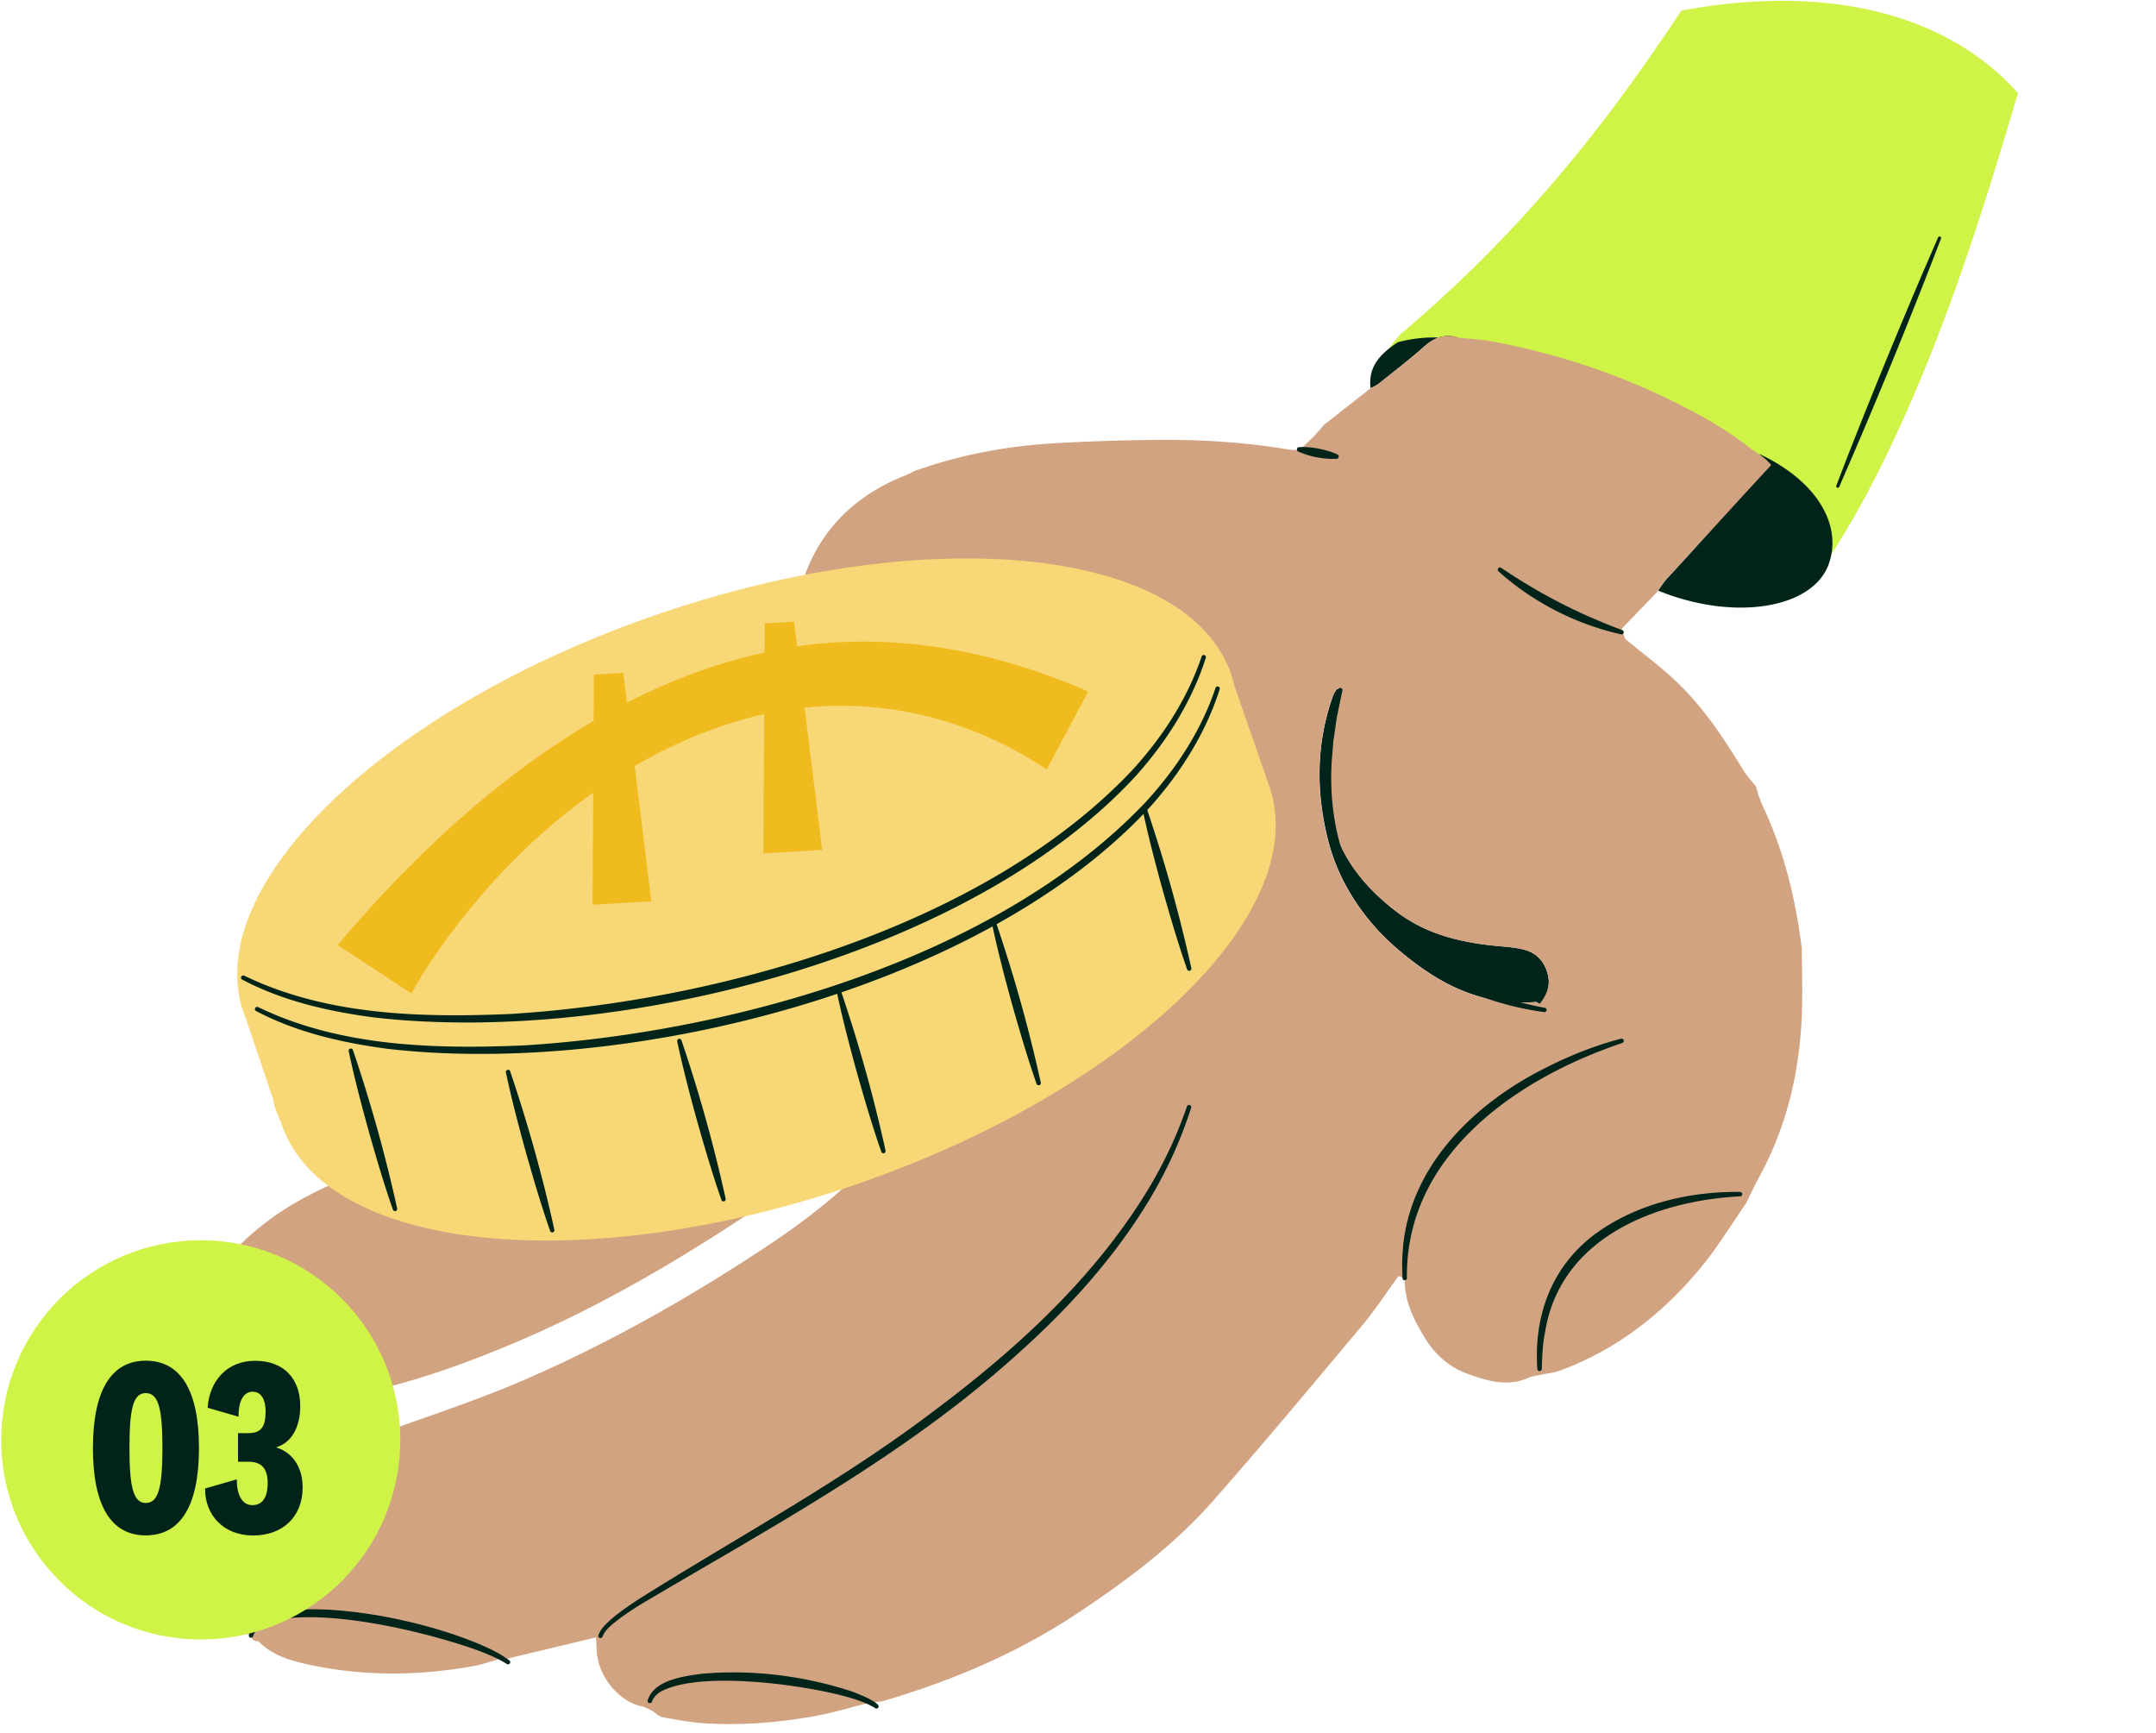
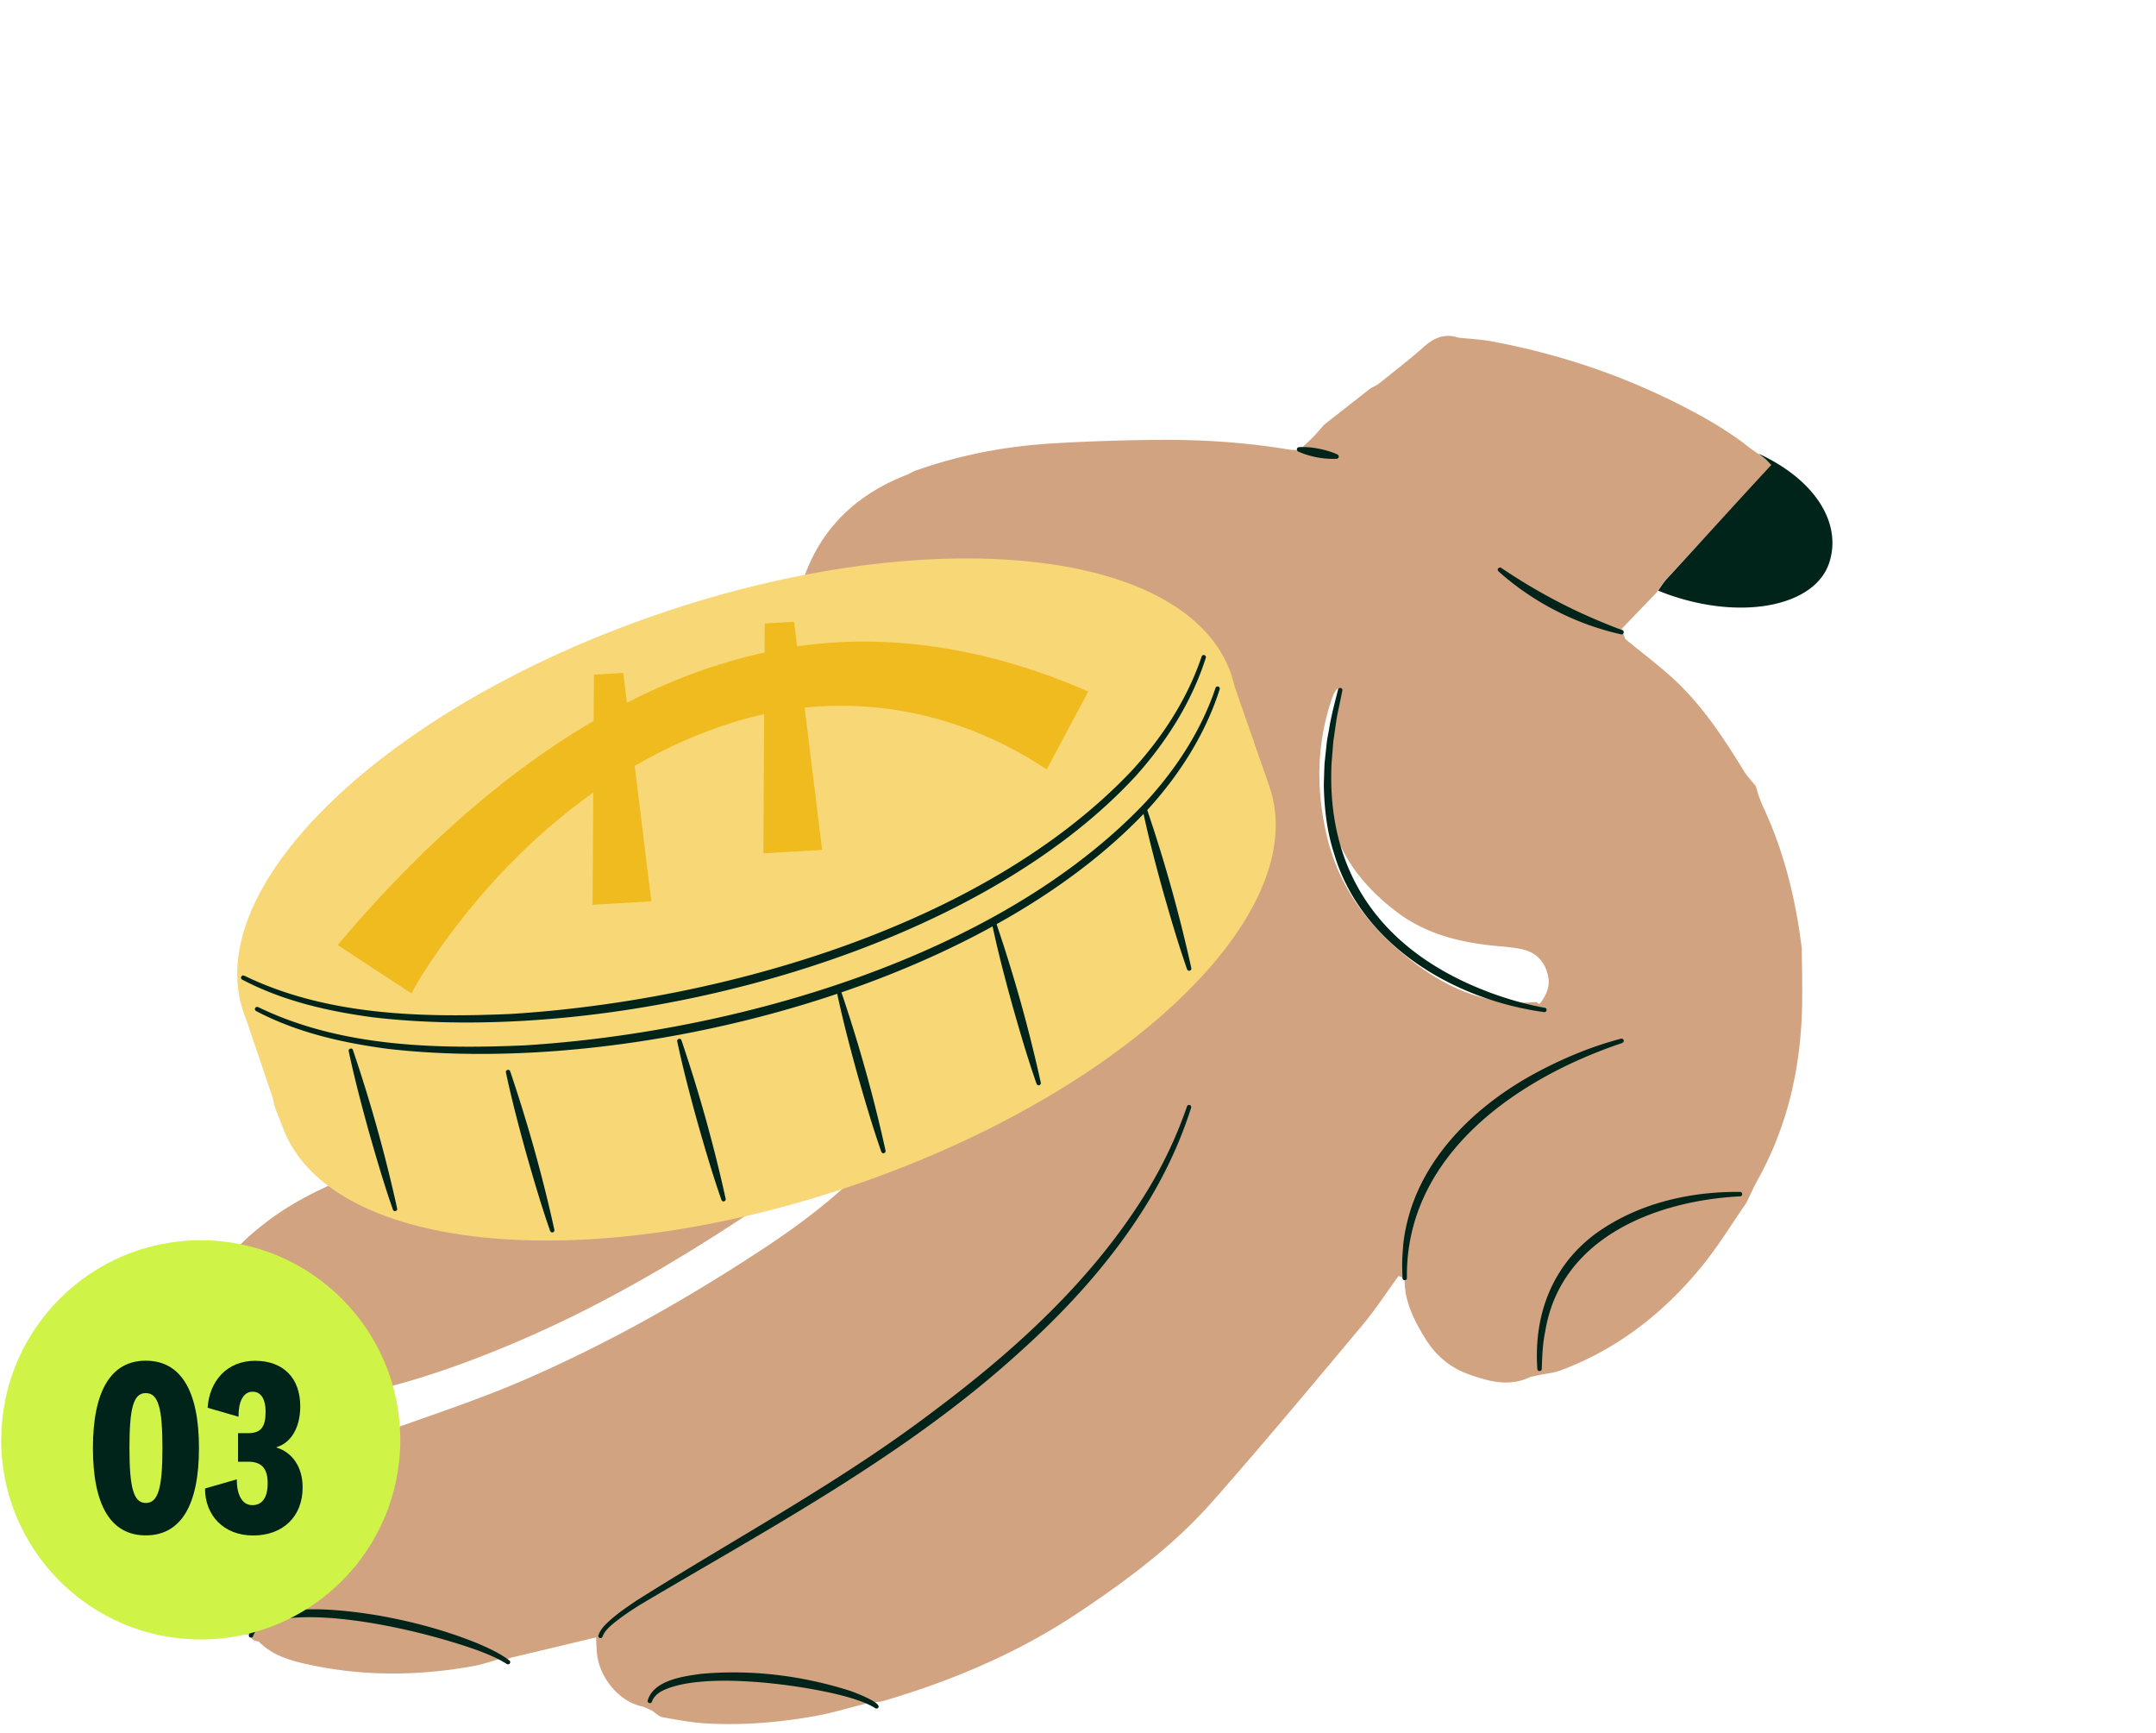
<svg xmlns="http://www.w3.org/2000/svg" id="Layer_1" data-name="Layer 1" viewBox="0 0 219 176">
  <defs>
    <style>.cls-4{fill:#cff347}.cls-5{fill:#00241a}</style>
  </defs>
-   <path class="cls-4" d="M170.79 1.09a245.61 245.61 0 0 1-5.08 7.34c-6.78 9.42-14.51 17.99-23.41 25.47-.22.18-1.04 1.27-1.23 1.49 1.84-.48 3.61-1.33 5.49-1.07.19.03 1.13.04 1.32 0 1.14.13 2.31.19 3.45.4 7.45 1.4 14.35 4.07 20.96 7.68 2.54 1.39 5.01 2.95 7.03 5.09 1.87.2 2.9 1.59 3.88 2.9 1.73 2.3 2.25 4.89 1.18 7.67.22-.11.45-.23.68-.34 2.61-3.81 4.82-7.85 6.81-12.01 5.58-11.65 9.47-23.92 13.11-36.26-7.48-8.37-19.92-11.04-34.2-8.37Z" />
-   <path class="cls-5" d="M197.16 24.23c-3.24 8.45-6.72 16.92-10.34 25.21-.04.08-.13.11-.21.08a.16.16 0 0 1-.08-.2c.4-1.06.81-2.12 1.22-3.18 2.47-6.29 5.1-12.69 7.76-18.91.46-1.04.9-2.08 1.36-3.12.04-.08.13-.11.21-.08.08.03.11.12.08.2ZM136.11 70.04c-.1.41-.17.82-.29 1.22-.96 3.22-1.4 6.47-.99 9.84.58 4.9 3.16 8.52 6.99 11.45 3.2 2.45 6.9 3.23 10.78 3.56.69.06 1.39.13 2.07.29 1.56.35 2.41 1.49 2.63 2.94.21 1.41-.92 3.08-.92 2.61-.18-.11-.28-.21-.37-.2-5.45.48-9.9-1.84-13.85-5.22-3.56-3.05-6.19-6.81-7.32-11.47-1.18-4.88-1.12-9.7.59-14.46.09-.24.26-.45.4-.68.1.04.2.07.3.11ZM139.22 39.44c-.29-2.28 1.09-3.57 2.77-4.69 1.84-.48 3.7-.61 5.58-.35.19.03.39-.07.58-.11-1.34-.43-2.42-.04-3.46.88-1.48 1.31-3.05 2.52-4.6 3.76-.26.21-.59.34-.89.51Z" />
  <path d="M183.04 96.49c-.61-5.08-1.8-10.01-4-14.67-.17-.36-.29-.75-.44-1.13-.08-.28-.16-.57-.25-.85-.42-.54-.91-1.04-1.26-1.62-2.07-3.38-4.24-6.67-7.19-9.36-1.54-1.4-3.21-2.65-4.82-3.98-.12-.33-.25-.67-.37-1.01 1.18-1.22 2.35-2.44 3.53-3.66.06-.08.12-.16.17-.24.3-.43.58-.88.94-1.26 3.4-3.68 7.29-7.77 10.71-11.44-.66-.71-1.72-1.31-2.47-1.9-1.53-1.21-3.31-2.31-5.02-3.25-6.61-3.61-13.52-6.04-20.97-7.44-1.14-.21-2.3-.27-3.46-.39-1.33-.44-2.41-.04-3.45.88-1.48 1.32-3.05 2.52-4.59 3.76-.26.21-.59.34-.89.51l-4.71 3.69c-.37.41-.71.83-1.1 1.23-.43.44-.89.85-1.33 1.28h-.03a.18.18 0 0 0-.15.07c-.35-.02-.7-.01-1.04-.07-4.37-.72-8.77-1.01-13.19-.97-3.54.03-7.09.14-10.63.35-4.12.24-8.19.93-12.15 2.15-.66.2-1.31.43-1.97.65-.31.15-.61.33-.93.45-5.93 2.34-9.64 6.59-11.01 12.84-.32 1.48-.68 2.96-1.1 4.41-.91 3.12-2.3 5.95-4.73 8.24-1.81 1.71-3.79 3.16-6.03 4.14-5.82 2.55-11.68 5.02-17.57 7.42-3.62 1.48-7.33 2.72-10.96 4.16-3.13 1.24-5.93 3.05-8.17 5.59-2.96 3.35-2.86 7.07.74 10.03 2.67 2.19 5.75 3.04 9.05 3.28 4.83.34 9.54-.35 14.11-1.96 5.63-1.99 10.97-4.62 16.26-7.35 1.88-.97 3.81-1.85 5.71-2.77.13.17.27.35.41.52-.39.25-.83.45-1.18.74-4.73 3.93-9.85 7.32-15.26 10.21-7.01 3.73-14.28 6.93-21.7 9.77-4.53 1.73-9.1 3.33-13.06 6.24-1.99 1.46-3.79 3.12-5.23 5.12-1.38 1.9-1.97 4.11-1.88 6.44.12 3.15 2.46 5.56 6.01 6.39 3.37.79 6.73.51 10.07-.19 5.5-1.16 10.79-3.04 15.94-5.23 9.6-4.07 18.47-9.48 27.07-15.36 3.95-2.71 7.94-5.35 11.91-8.01.39-.27.86-.43 1.29-.63.09.11.18.23.26.34-1.33 1.6-2.59 3.26-4 4.78-3.35 3.62-7.22 6.63-11.33 9.33-7.91 5.21-16.14 9.86-24.86 13.59-3.75 1.6-7.63 2.92-11.47 4.28-4.34 1.54-8.73 2.96-13.08 4.48-2.82.98-4.98 2.76-6.28 5.5-.58 1.23-.94 2.52-.79 3.9.27 2.45 1.29 4.59 2.81 6.5.39.48.74 1.09 1.54.93v.03c0 .53.34.68.8.72 1.41 1.44 3.27 1.96 5.13 2.36 5.58 1.2 11.19 1.15 16.8.12.89-.17 1.75-.48 2.63-.72h.75c.08-.02.16-.05.25-.07 0 0 .04-.02.04-.03 2.86-.68 5.71-1.36 8.67-2.07.04.64.05 1.16.1 1.67.28 2.55 2.41 4.97 4.7 5.36.29.13.58.26.87.4.37.24.72.61 1.12.68 1.49.27 2.98.55 4.48.63 3.68.2 7.34-.1 10.96-.75 1.75-.31 3.47-.84 5.2-1.27l1.06-.15c.23-.04.46-.04.68-.11 6.99-2.05 13.64-4.86 19.72-8.9 4.97-3.3 9.77-6.87 13.73-11.36 5.17-5.86 10.17-11.87 15.19-17.86 1.34-1.6 2.48-3.36 3.71-5.04.2.07.41.15.62.23v.21c0 2.17.95 4.03 2.04 5.82 1.02 1.69 2.46 2.98 4.32 3.66 2.08.76 4.21 1.4 6.41.33.31-.07.62-.14.93-.2.73-.15 1.5-.22 2.18-.48 5.78-2.16 10.46-5.85 14.32-10.57 1.65-2.02 3.02-4.28 4.51-6.43.41-.83.78-1.68 1.23-2.48 3.1-5.63 4.38-11.71 4.44-18.08.02-1.68-.02-3.37-.04-5.05Zm-26.68 5.47c-.18-.11-.28-.21-.37-.2-5.45.48-9.9-1.83-13.85-5.22-3.56-3.05-6.19-6.81-7.32-11.46-1.18-4.88-1.12-9.7.59-14.46.09-.24.26-.45.4-.68.1.04.2.07.3.11-.1.41-.18.82-.3 1.22-.96 3.22-1.4 6.47-.99 9.84.58 4.9 3.16 8.52 6.99 11.45 3.2 2.45 6.9 3.23 10.78 3.56.69.06 1.39.13 2.07.29 1.56.35 2.41 1.49 2.63 2.94.21 1.41-.92 2.61-.92 2.61Z" style="fill:#d2a380" />
  <path class="cls-5" d="M185.79 57.2c-1.47 4.32-8.66 5.79-16.05 3.27-.45-.15-.88-.32-1.31-.49.3-.43.58-.88.94-1.26 3.4-3.68 7.14-7.83 10.55-11.5-.66-.71-.54-.55-1.28-1.15 6 2.79 8.46 7.28 7.15 11.12ZM60.8 166.04c.1-.33.33-.65.55-.9.97-1.03 2.16-1.82 3.32-2.61 10.1-6.37 20.69-12.02 30.21-19.26 8.15-6.1 15.84-13.08 21.29-21.75 1.81-2.87 3.3-5.95 4.4-9.16a.22.22 0 0 1 .28-.14c.12.04.18.16.14.28-1.04 3.28-2.49 6.42-4.26 9.37-3.56 5.89-8.23 11.04-13.35 15.61-11.47 10.39-25.2 17.68-38.42 25.52-.72.46-1.43.92-2.1 1.43-.61.48-1.36 1.02-1.64 1.73-.03.13-.17.23-.3.18a.225.225 0 0 1-.13-.3ZM25.28 166.04c1.17-3.83 10.24-2.47 13.3-1.96 3.44.62 6.83 1.53 10.06 2.86 1.08.47 2.15.96 3.1 1.68.1.07.12.21.04.31-.07.1-.21.11-.3.05-.94-.6-2.01-1.03-3.08-1.43-5.3-1.88-14.66-4.07-20.15-3.07-1.01.21-2.17.63-2.54 1.67-.08.27-.5.16-.43-.12ZM65.79 172.68c.63-2.07 3.62-2.45 5.45-2.7 5.1-.46 10.28.18 15.15 1.74.45.16 3.23 1.2 2.82 1.7-.07.09-.21.11-.3.05-.82-.51-1.77-.83-2.73-1.11-4.38-1.26-15.15-2.76-19.1-.55-.39.25-.72.58-.86 1-.09.26-.49.15-.43-.12ZM79.26 95.55c1.35-1.46 2.16-3.29 2.47-5.24.05-.24.41-.23.45.02.26 1.62-.3 3.34-1.39 4.56-.2.23-1.34 1.4-1.58.94-.05-.1-.02-.2.05-.27ZM93.9 111.6c2.47-2.87 3.82-6.6 4.3-10.33.08-.55.1-1.1.18-1.65.03-.26.43-.25.45.02.24 3.38-.56 6.86-2.41 9.72-.62.96-1.33 1.84-2.23 2.58-.1.08-.24.07-.31-.03-.08-.09-.06-.22.02-.31ZM156.86 102.78c-9.16-1.24-18.62-6.82-21.35-16.11-.73-2.22-1-4.63-1.04-6.96.01-.45.05-1.67.07-2.11.04-.49.17-1.59.22-2.1.04-.4.16-.99.23-1.38.21-1.33.59-2.79.93-4.09.08-.28.5-.18.43.11l-.56 2.71c-.1.65-.25 1.76-.35 2.39-.05.65-.15 1.76-.19 2.4-.51 11.6 5.67 19.35 16.35 23.25 1.72.62 3.51 1.13 5.3 1.45.13.01.22.13.19.26-.02.12-.13.2-.25.18ZM164.78 105.92c-10.7 3.58-22.03 11.39-21.87 23.86.01.28-.43.32-.45.01l-.03-1.11c-.02-.73.05-1.5.1-2.23.85-8.06 7.02-14.13 13.9-17.72 2.62-1.37 5.36-2.5 8.23-3.25.12-.03.24.04.27.16a.22.22 0 0 1-.16.27ZM176.74 121.49c-8.64.45-18.27 4.25-19.79 13.77-.26 1.21-.3 2.51-.34 3.75 0 .28-.43.31-.45.01-.38-5.42 1.46-10.44 5.92-13.74 4.23-3.06 9.51-4.29 14.67-4.24.28.01.3.44 0 .45ZM164.67 64.42c-4.6-1.03-8.95-3.26-12.46-6.4-.2-.18.05-.51.28-.35 2.88 1.94 5.9 3.63 9.08 5.02 1.06.46 2.14.91 3.22 1.3.25.09.15.49-.12.43ZM135.78 46.59a8.81 8.81 0 0 1-3.92-.74c-.21-.1-.14-.43.08-.44 1.01-.06 2 .11 2.97.39.32.1.64.2.95.36.12.06.16.2.1.31-.04.07-.11.12-.19.13Z" />
  <path d="m128.98 79.98-3.57-10.26c-.09-.41-.21-.82-.34-1.22-4.4-12.87-30.43-15.63-58.14-6.16s-46.6 27.59-42.2 40.46c.07.22.16.44.25.65l2.76 8.15c.09.89.58 1.74.87 2.59 4.4 12.87 30.43 15.63 58.14 6.16 27.64-9.45 46.51-27.51 42.23-40.37Z" style="fill:#f8d776" />
  <path d="m80.97 65.65-.31-2.51-2.98.17-.02 2.95c-4.86 1.06-9.53 2.82-13.98 5.1l-.37-3.02-2.98.17-.03 4.7c-10 5.84-18.78 14.17-26 22.76l7.5 4.92s.07-.14.1-.21c.33-.6.68-1.2 1.04-1.78 4.53-7.05 10.41-13.52 17.32-18.41l-.07 11.39 5.97-.35-1.69-13.75c3.2-1.86 6.6-3.38 10.15-4.47 1-.3 2-.57 3-.79l-.08 14.14 5.97-.35-1.78-14.45c8.61-.88 17.19 1.34 24.59 6.28l4.22-7.91c-9.33-4.1-19.49-6.06-29.58-4.59Z" style="fill:#f0bb1f" />
  <path class="cls-5" d="M26.22 102.27c8.32 4.04 17.97 4.28 27.05 3.89 21.26-1.32 48.04-8.85 63.05-24.65 3.11-3.37 5.69-7.29 7.15-11.65a.22.22 0 0 1 .28-.14c.12.04.18.16.14.28-1.42 4.46-3.98 8.5-7.08 11.96-17.04 18.5-52.95 27.38-77.43 24.55-4.61-.61-9.23-1.66-13.37-3.84a.218.218 0 0 1-.09-.3c.06-.11.19-.15.3-.09Z" />
  <path class="cls-5" d="M24.81 99.08c8.32 4.04 17.97 4.28 27.05 3.89 21.26-1.32 48.04-8.85 63.05-24.65 3.11-3.37 5.68-7.29 7.15-11.65.04-.12.16-.18.28-.14.12.04.18.16.14.28-1.42 4.46-3.98 8.49-7.08 11.96-17.03 18.5-52.95 27.38-77.43 24.55-4.61-.61-9.23-1.66-13.37-3.84a.218.218 0 0 1-.09-.3c.06-.11.19-.15.3-.09ZM35.85 106.63c1.79 5.28 3.29 10.64 4.49 16.09.03.12-.05.24-.17.27a.231.231 0 0 1-.26-.15c-.92-2.63-1.7-5.31-2.46-7.98-.74-2.68-1.45-5.38-2.03-8.11-.06-.26.34-.39.43-.12ZM51.82 108.79c1.79 5.28 3.29 10.64 4.49 16.09.03.12-.05.24-.17.27a.231.231 0 0 1-.26-.15c-.92-2.63-1.7-5.31-2.46-7.98-.74-2.68-1.45-5.38-2.03-8.11-.06-.26.34-.39.43-.12ZM69.22 105.64c1.79 5.28 3.29 10.65 4.49 16.09.03.12-.05.24-.17.27a.231.231 0 0 1-.26-.15c-.92-2.63-1.7-5.31-2.46-7.98-.74-2.68-1.45-5.38-2.03-8.11-.06-.26.34-.39.43-.12ZM85.46 100.75c1.79 5.28 3.29 10.64 4.49 16.09.03.12-.05.24-.17.27a.231.231 0 0 1-.26-.15c-.92-2.63-1.7-5.31-2.46-7.98-.74-2.68-1.45-5.38-2.03-8.11-.06-.26.34-.39.43-.12ZM101.23 93.85c1.79 5.28 3.29 10.64 4.49 16.09.03.12-.05.24-.17.27a.231.231 0 0 1-.26-.15c-.92-2.63-1.7-5.31-2.46-7.98-.74-2.68-1.45-5.38-2.03-8.11-.06-.26.34-.39.43-.12ZM116.52 82.22c1.79 5.28 3.29 10.64 4.49 16.09.03.12-.05.24-.17.27a.231.231 0 0 1-.26-.15c-.92-2.63-1.7-5.31-2.46-7.98-.74-2.68-1.45-5.38-2.03-8.11-.06-.26.34-.39.43-.12Z" />
  <path class="cls-4" d="M20.39 125.95c11.19 0 20.27 9.07 20.27 20.27 0 11.19-9.07 20.27-20.27 20.27-11.19 0-20.27-9.07-20.27-20.27h.01c0-11.19 9.07-20.27 20.27-20.27Z" />
  <path class="cls-5" d="M14.81 138.18c3.58 0 5.4 3.09 5.4 8.87s-1.82 8.87-5.4 8.87-5.37-3.09-5.37-8.87 1.82-8.87 5.37-8.87Zm0 14.45c1.27 0 1.69-1.56 1.69-5.58s-.41-5.58-1.69-5.58-1.66 1.56-1.66 5.58.41 5.58 1.66 5.58Zm13.28-5.68v.05c1.53.47 2.65 1.89 2.65 4.05 0 2.98-2.02 4.88-5.03 4.88s-4.9-2.08-4.88-4.77l3.22-.93c0 1.53.52 2.62 1.58 2.62.96 0 1.56-.7 1.56-2.23 0-1.38-.52-2.18-1.95-2.18h-1.06v-2.9h1.04c1.37 0 1.76-.73 1.76-2.21 0-1.12-.39-2-1.32-2-.99 0-1.45 1.09-1.43 2.54l-3.14-.91c.18-2.7 1.95-4.77 4.82-4.77s4.59 1.76 4.59 4.62c0 2.23-.99 3.74-2.41 4.15Z" />
</svg>